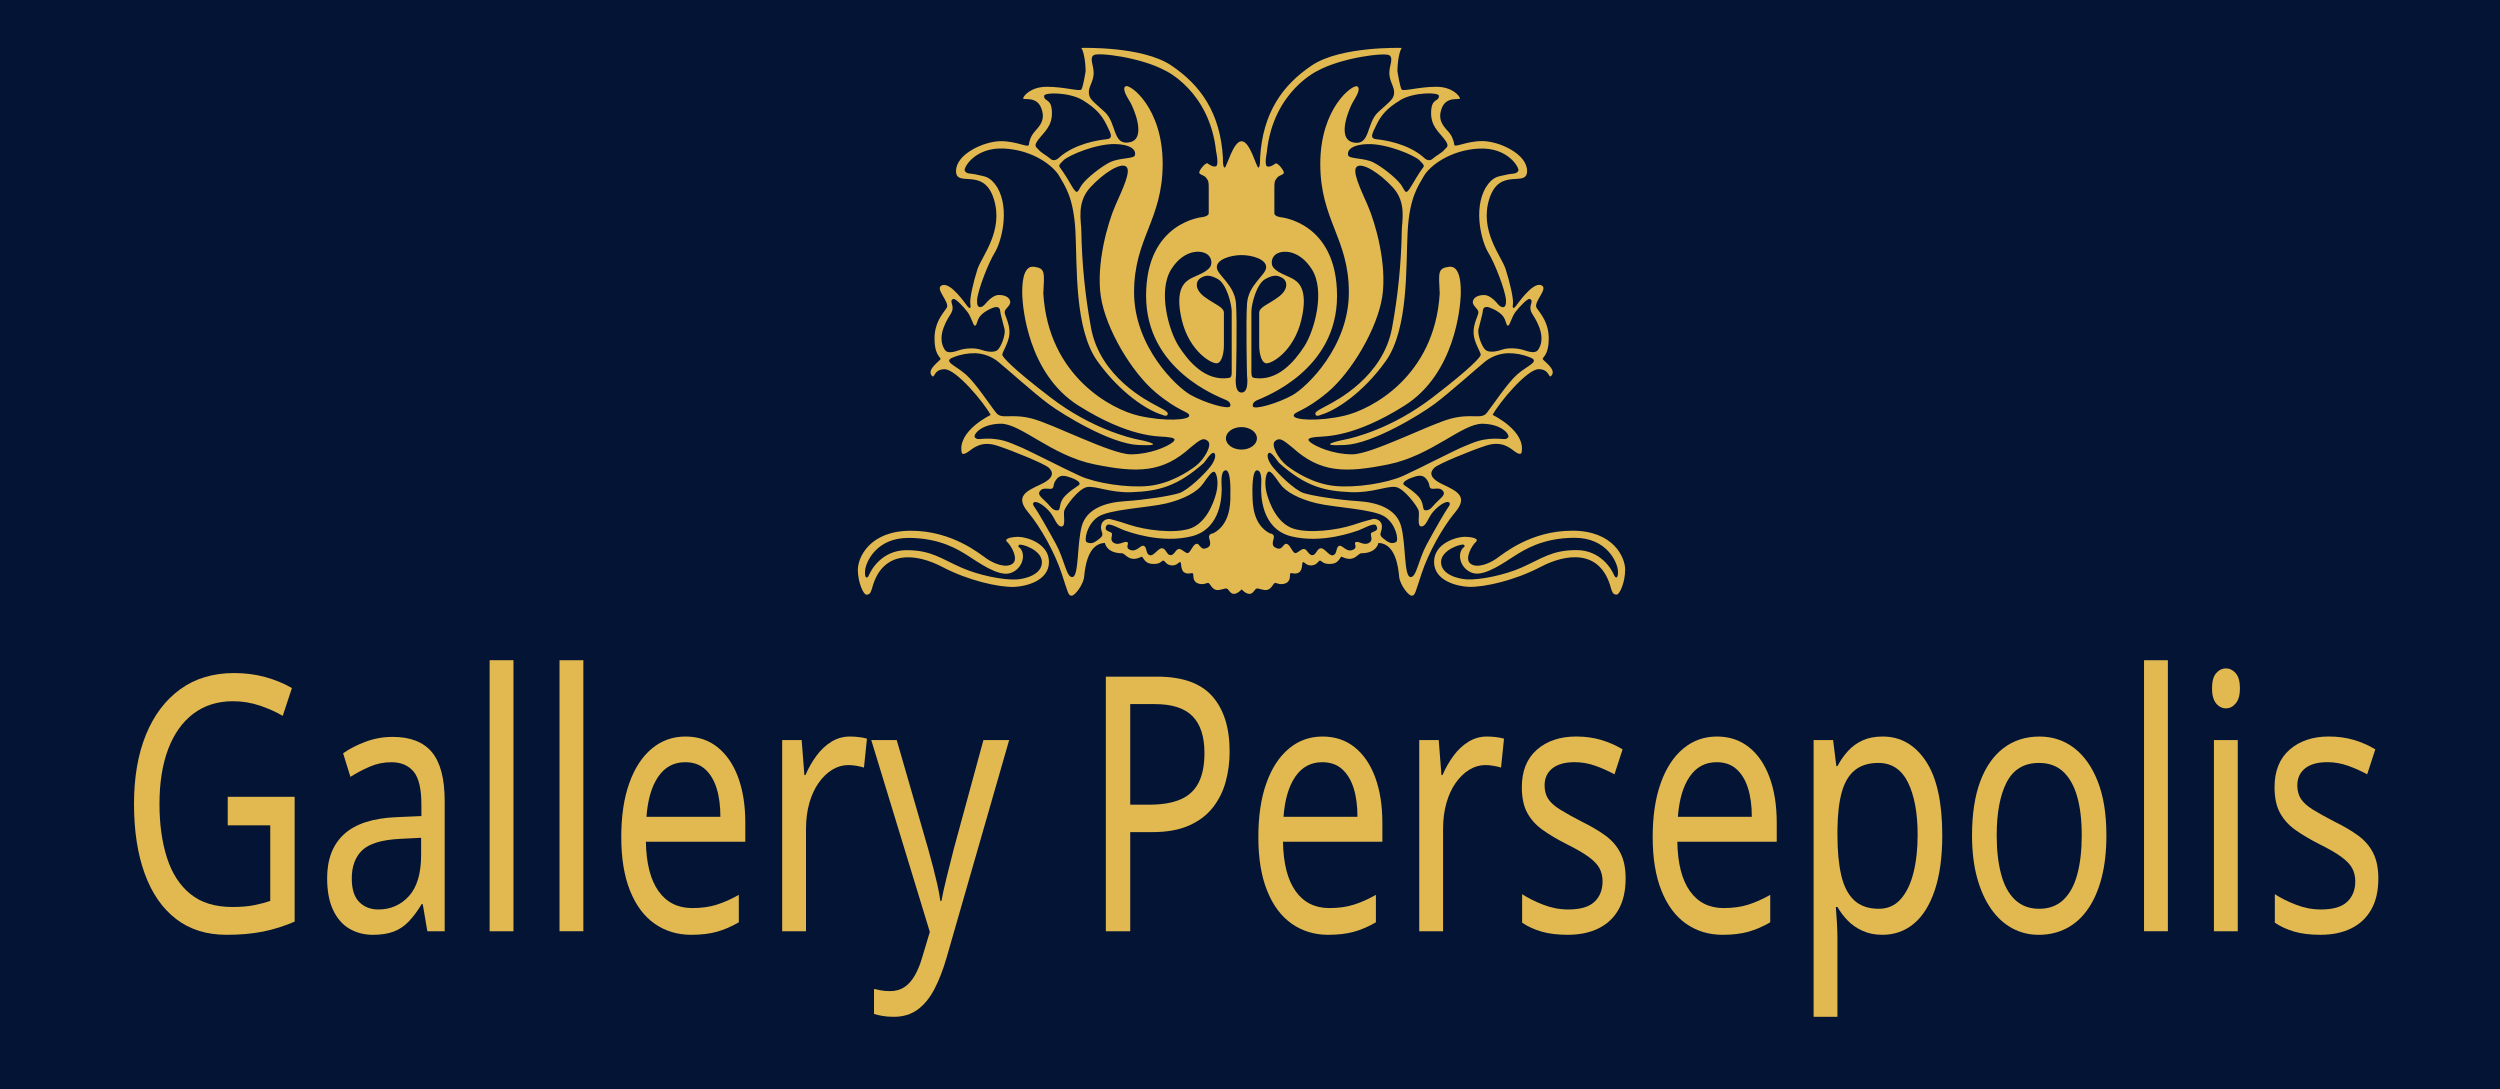
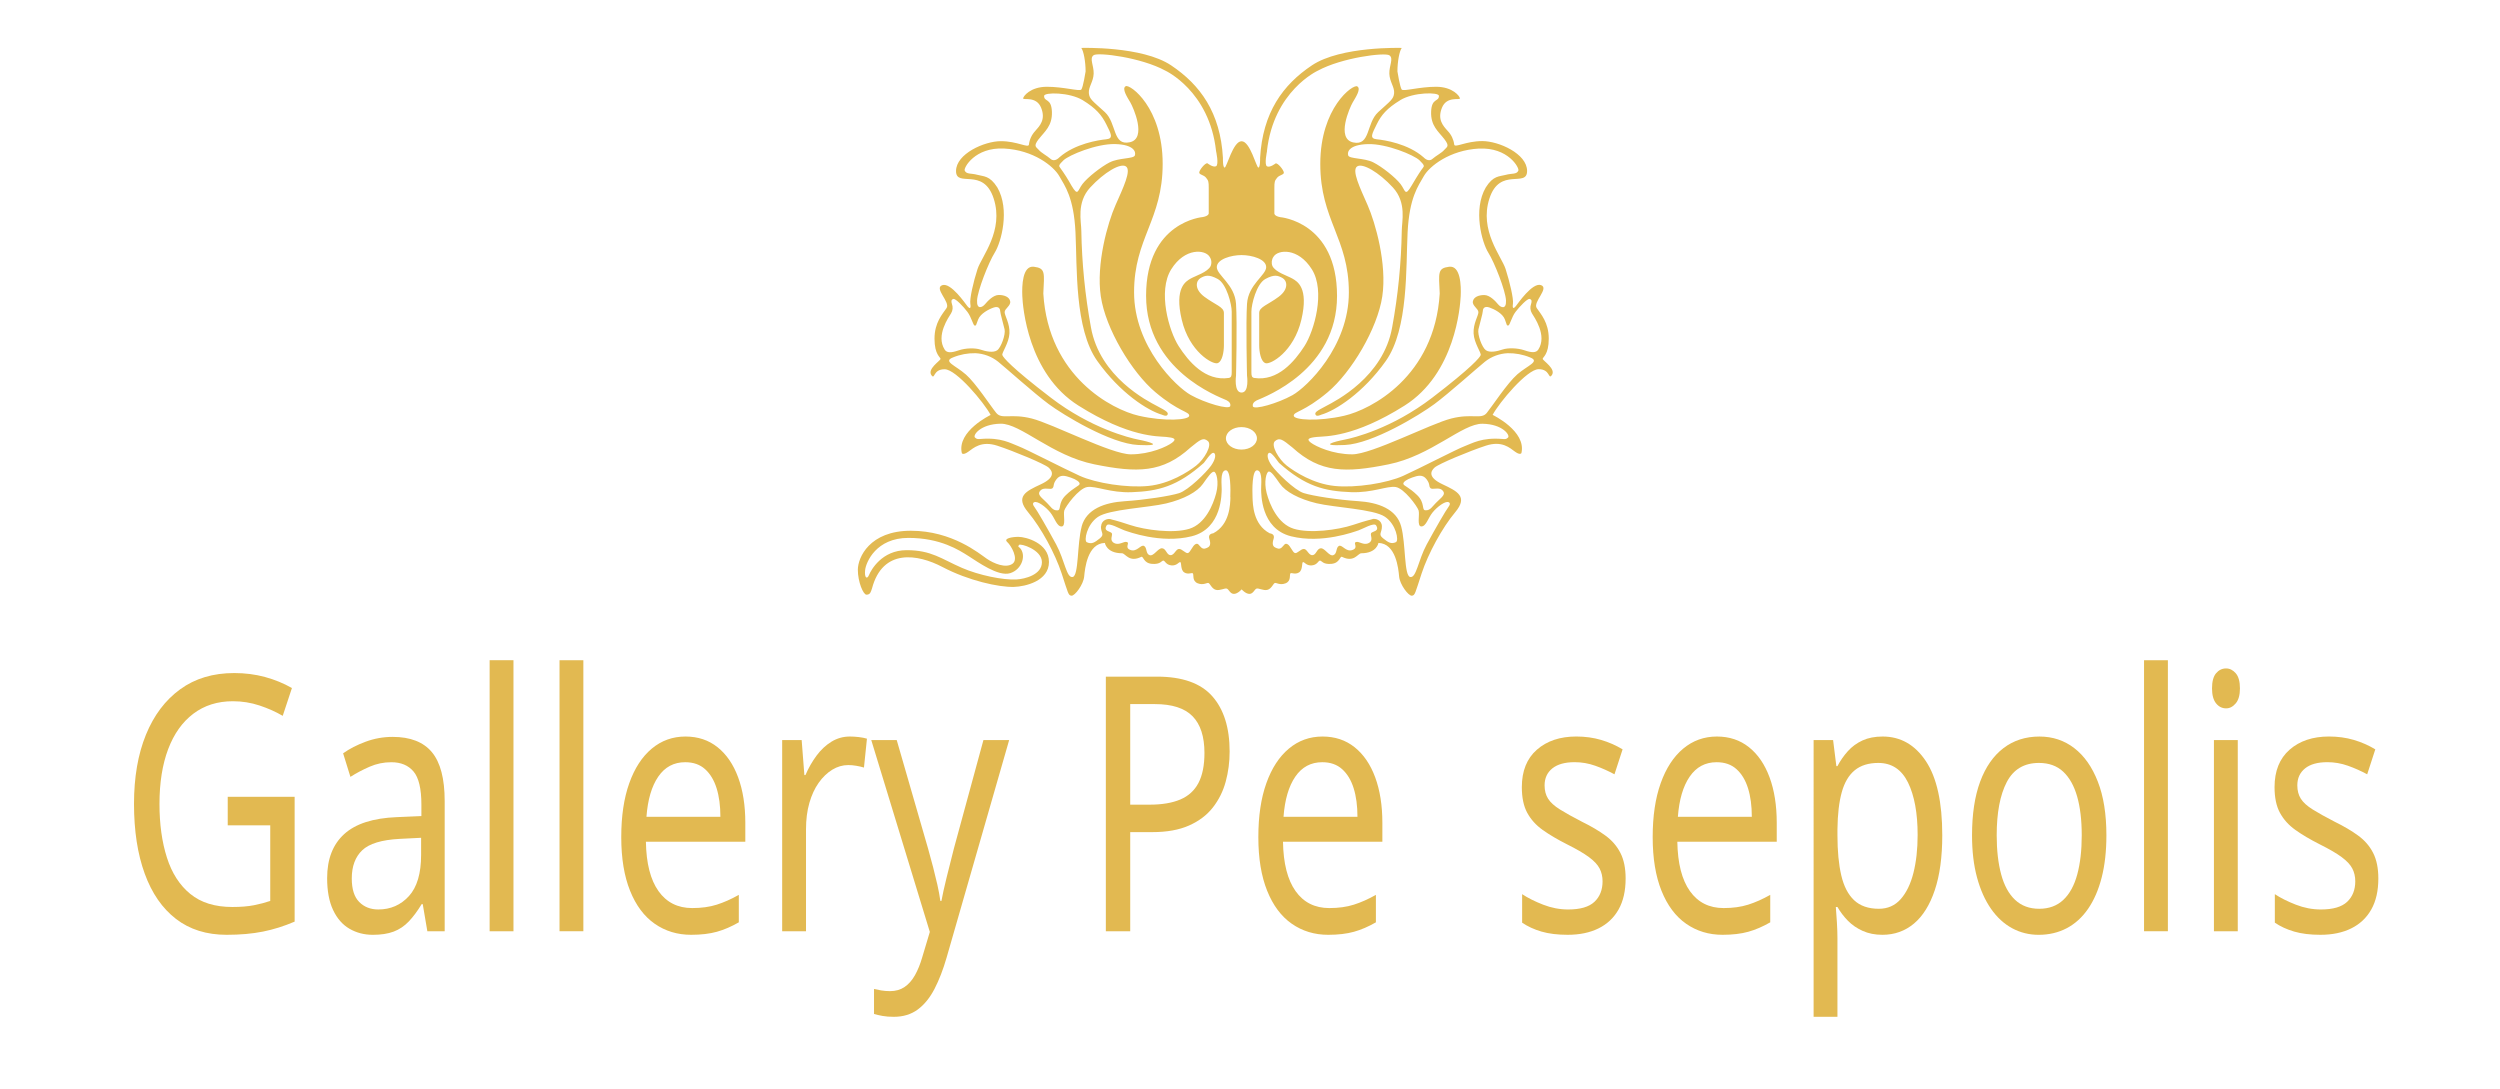
<svg xmlns="http://www.w3.org/2000/svg" version="1.1" id="Layer_1" x="0px" y="0px" viewBox="0 0 1450.52 632" style="enable-background:new 0 0 1450.52 632;" xml:space="preserve">
  <style type="text/css">
	.st0{fill:#041434;}
	.st1{display:none;fill:#143A84;}
	.st2{fill:#E2B951;}
</style>
-   <rect class="st0" width="1450.52" height="632" />
-   <path class="st1" d="M943.36,283.52c-7.46-7.62-20.58-16.61-41.46-17.78l0.31-1.37c1.55-6.55,1.53-13.38-0.06-19.92  c3.61-2.08,6.81-4.79,9.46-8c8.15-9.88,10.38-23.37,5.84-35.35c0.15-1.74,0.22-3.51,0.22-5.34c0.04-6.78-1.19-13.51-3.61-19.85  c1.36-6.36,0.89-12.97-1.38-19.07c-3.61-9.73-11.37-17.34-21.18-20.75l-0.34-0.11c11.33-8.09,14.89-21.14,14.89-29.9  c0-22.88-17.78-38.32-36.43-45.06c-2-10.59-8.89-19.77-18.68-25.74L870.4,9.39l-63.21-2.1C797.08,7,762.34,7,739.7,22.15  c-7.14,4.72-13.64,10.33-19.36,16.7c-5.71-6.37-12.21-11.98-19.34-16.7C678.34,7,643.61,7,633.49,7.29L570,9.4l19.64,26  c-9.73,6-16.62,15.13-18.57,25.67c-18.65,6.73-36.43,22.18-36.43,45.07c0,8.76,3.57,21.81,14.88,29.9l-0.34,0.11  c-9.8,3.4-17.56,10.99-21.18,20.71c-2.27,6.1-2.74,12.71-1.37,19.07c-2.43,6.33-3.66,13.07-3.63,19.85c0,1.81,0.07,3.56,0.21,5.26  c-6.26,16.27,0.23,34.67,15.31,43.41c-1.59,6.54-1.61,13.36-0.07,19.91l0.32,1.38c-20.88,1.17-34,10.15-41.46,17.77  c-9.69,9.9-15.25,23-15.25,35.87c0.04,7.04,1.3,14.02,3.74,20.62c8.88,23.83,28.18,25.68,33.88,25.68  c12.11,0.07,23.41-6.12,29.85-16.38c16.45,7.76,36,12.56,50,12.17c3.46-0.11,6.91-0.49,10.31-1.16c4.97,3.44,10.8,5.44,16.84,5.78  c7.58,0.6,22-0.86,33.59-17.48c0.27-0.39,0.54-0.78,0.81-1.2c2.71,0.84,5.5,1.39,8.33,1.64c1,0.09,2,0.14,3,0.16  c5.03,4.93,11.34,8.36,18.22,9.89c2.53,1.32,5.22,2.33,8,3c1.74,0.44,3.51,0.75,5.29,0.93c3.95,1.46,8.13,2.21,12.34,2.22  c1.39,0,2.77-0.08,4.15-0.24c1.37,0.16,2.75,0.24,4.13,0.24c4.18-0.03,8.32-0.79,12.23-2.25c1.77-0.18,3.52-0.48,5.24-0.91  c2.81-0.69,5.52-1.71,8.08-3.05c2-0.45,3.97-1.05,5.88-1.8c4.6-1.86,8.79-4.6,12.34-8.06c0.94,0,1.89-0.08,2.85-0.16  c2.86-0.25,5.69-0.8,8.43-1.66c0.28,0.43,0.55,0.82,0.82,1.21c10.33,14.84,22.95,17.6,30.8,17.6c0.94,0,1.81,0,2.6-0.1  c6.09-0.34,11.97-2.35,17-5.81c3.42,0.67,6.88,1.07,10.36,1.17c14,0.38,33.53-4.4,50-12.16c6.44,10.25,17.72,16.44,29.83,16.37  c5.71,0,25-1.85,33.89-25.71c2.42-6.58,3.67-13.54,3.71-20.55C958.6,306.48,953.05,293.38,943.36,283.52" />
  <path class="st2" d="M837,281c-8.52-4-7.05-7.47-4.7-9.67s20.39-9.66,29.79-12.74c9.4-3.08,13.94,1.32,17,3.52  c3.06,2.2,3.66,0.73,3.66,0.73c2.95-12.75-16.72-22.12-16.72-22.12c3.82-7.18,20-26.52,26.7-26.52c6.7,0,5.58,6,7.49,3.67  c3.09-3.67-5.14-8.64-5.14-9.67s3.52-2.34,3.52-11.72s-4.68-14.35-7-17.78s7.48-11.52,2.5-13.27s-13.5,10.84-14.68,12.3  s-2.05,1.47-1.6-1.46c0.45-2.93-1.92-12.89-4.27-20.21s-15.4-22.27-9.38-40.87s21.86-6,21.86-16s-16.44-17.33-26-17.33  s-16,4.14-16.28,2c-0.38-2.95-1.69-5.71-3.75-7.86c-2.64-2.94-6.15-6.6-3.36-13.5s10.42-4.23,10.42-5.4s-4.12-6.75-13.81-6.75  c-9.69,0-18.93,2.8-19.95,1.62s-2.5-10.54-2.5-10.54c0-5.71,1.18-11.87,2.5-13.62c0,0-35.22-1.17-52.1,10.1  s-28.59,27.39-30.08,53.76c0,0,0.15,5.56-1,5.56c-1.15,0-4.79-15.27-9.7-15.27h-0.09c-4.89,0-8.59,15.27-9.77,15.27  c-1.18,0-1-5.56-1-5.56c-1.46-26.37-13.21-42.48-30.08-53.76s-52.1-10.1-52.1-10.1c1.33,1.75,2.5,7.91,2.5,13.62  c0,0-1.46,9.37-2.5,10.54c-1.04,1.17-10.26-1.62-19.94-1.62c-9.68,0-13.8,5.58-13.8,6.75s7.63-1.5,10.42,5.4  c2.79,6.9-0.77,10.5-3.41,13.5c-2.03,2.18-3.32,4.95-3.66,7.91c-0.3,2.19-6.75-2-16.29-2c-9.54,0-26,7.36-26,17.33  s15.85-2.64,21.86,16s-7,33.54-9.39,40.87s-4.66,17.27-4.17,20.2s-0.44,2.93-1.62,1.46s-9.69-14.06-14.68-12.3s4.84,9.83,2.51,13.27  c-2.33,3.44-7,8.41-7,17.78s3.51,10.7,3.51,11.72s-8.21,6-5.13,9.67c1.91,2.34,0.74-3.67,7.49-3.67s22.88,19.34,26.7,26.52  c0,0-19.66,9.37-16.72,22.12c0,0,0.57,1.46,3.67-0.73c3.1-2.19,7.63-6.6,17-3.52s27.43,10.54,29.78,12.74s3.82,5.72-4.7,9.67  s-14.95,7-7.33,16.11s15.7,24,19.51,35.59s3.81,12.74,5.72,12.89c1.91,0.15,6.91-6.45,7.34-11.13s1.91-19.19,12-19.49  c0,0,0.89,6,10,6c2,0.15,4.1,5.57,11.14,2.07c1.33-0.45,1.18,3.65,6.17,4.08s5.58-1.9,6.59-1.9c1.01,0,1.48,2.49,4.71,2.78  c3.23,0.29,4.26-2.05,5.13-1.9c0.87,0.15,0,4.54,2.35,6c2.35,1.46,4.4-0.15,5,0.58c0.6,0.73-0.58,4.39,2.79,5.72  s5.44-0.59,6.32-0.15s1.9,3.37,4.25,3.95s5.14-1.16,6.32-0.73s1.9,3.07,4.11,3.07s4.48-2.63,4.48-2.63s2.3,2.63,4.51,2.63  c2.21,0,2.93-2.63,4.11-3.07c1.18-0.44,3.95,1.32,6.31,0.73s3.37-3.52,4.24-3.95s2.95,1.47,6.32,0.15s2.19-5,2.78-5.72  s2.65,0.88,5-0.58s1.48-5.87,2.35-6s1.92,2.21,5.15,1.9s3.66-2.78,4.68-2.78s1.63,2.35,6.61,1.9s4.85-4.53,6.16-4.08  c7.06,3.5,9.1-1.92,11.15-2.07c9.11,0,10-6,10-6c10.12,0.3,11.59,14.8,12,19.49s5.44,11.28,7.35,11.13  c1.91-0.15,1.89-1.32,5.7-12.89c3.81-11.57,11.91-26.5,19.53-35.59S845.45,285,837,281 M836.82,284.4c2,2,0.74,3.24-2.62,6.35  s-4.11,5.46-7.11,5.33c-2.43-0.08-0.11-4.22-4.84-8.8c-4.73-4.58-7.73-5.35-8-6.47c-0.27-1.12,1.86-2.61,5.09-3.74s6.11-2,8.36,1  s1.1,3.86,2.24,5.1s4.85-0.75,6.85,1.23 M875,253.84c-1,1.06-1.82,1-3.34,0.85c-11.91-1-17.51,2.57-21.89,4.19  s-26.16,12.92-35.59,17.19c-9.43,4.27-27.58,7.14-39.85,5.88s-22.94-8.06-27.7-11.77s-9.51-12-6.86-14.25s4.39-0.94,10.1,3.71  c16.27,14.82,30.84,14.82,55.75,9.78c24.91-5.04,42.83-23.74,54.54-23.56s16.13,6.67,14.84,8 M875.12,188.86  c0.91-0.06,1.89-4.88,4.21-7.91s6.89-7.86,8.18-7.49s1.33,1.28,0.85,2.86c-0.7,1.8-0.52,3.83,0.48,5.48c1.28,2.13,9,12.85,3.72,21  c-1.29,2-3.87,1.88-7.92,0.49c-4.28-1.47-9.83-1.53-12.87-0.49s-7.38,2-9.64,0.41s-5-9.11-4.33-12.16c0.67-3.05,2.51-9.07,2.55-10.6  c0.04-1.53,1-3,3.79-2.06s7.75,3.47,9,6.94s1,3.59,1.94,3.53 M858.08,86.22c17-0.87,23.55,11.25,22.9,12.75  c-1,2.34-3.68,1.47-7.36,2.49s-7.18,0.29-11.58,7.33c-7.48,12.88-2.21,31.93,1.47,37.78s10,22.12,10.28,27.69  c0.28,5.57-3,4.24-4.57,2.34c-1.57-1.9-4.83-5.42-8.07-5.42c-3.24,0-6.16,1.18-6.59,3.71s3.22,4.2,3.22,6.25s-3.09,6.59-2.79,12.31  s4.55,11.28,4.11,12.59s-5,7-28.18,24.76s-45.48,23.29-50.92,24.31s-15.78,3.83,0.31,3.08s43.43-17.43,51.94-23.74  s24.79-20.93,29.34-24.6c3.77-2.99,8.38-4.71,13.18-4.92c4.43-0.08,8.84,0.74,12.94,2.43c6.16,2.35-1.46,4.68-7.33,9.82  s-14.53,18.45-17.75,22.41s-8.36,0.14-20.55,3.22s-46.21,20.8-57.51,20.8s-21-4.55-23.94-6.73s-1.16-2.94,3.53-3.38  c4.69-0.44,21.28,0.44,50.77-18.16s32.3-57.72,32.58-63.57s0-17.87-6.74-17s-6,3.37-5.43,15.53c-2.94,48.34-40.08,67.38-55.34,70.9  c-15.26,3.52-29.36,2.48-29.36,0s5.89-2.05,19.68-13.62s28.91-36.92,31.7-55.66s-4-42.62-8.51-52.88s-9.25-20.07-6.17-22.41  c3.08-2.34,12.77,3.37,20.85,12.16s5.13,19.77,5.13,25.14c-0.31,18.79-2.18,37.52-5.58,56c-5.13,28.85-32.86,42.77-38.44,45.7  c-5.58,2.93-6.6,3.66-6,5c0.6,1.34,3.23,0,3.23,0c8.22-2.34,24.36-12.6,37.55-31.21s11.6-54.48,12.63-74.7s6.17-26.8,9.4-32.52  s15-15.09,32-16 M782.25,90.2c-0.74-2.05,0.58-6.29,11.43-6.59S820.5,90,823.59,93c3.09,3,2.79,3.38,1.92,4.49s-2.5,3.42-6.46,10.16  c-3.96,6.74-3.52,2.94-6.46-0.88s-10.7-10-15.84-12.59c-5.14-2.59-13.8-1.91-14.53-4 M812.43,58.11c7.64-4.69,22.45-4.73,22.45-2.49  c0,3.65-4.25,1-4.53,9.22s4.24,11.43,7.63,15.82s1.46,4.54,0,6.3s-4.55,3.22-6.92,5.27c-2.37,2.05-5-0.87-5-0.87  c-9.09-8.06-22.89-10.11-27.29-10.55s-2.64-3.22,0-8.65s6-9.36,13.63-14 M735.08,87.74c3.81-35,29.53-46.73,29.53-46.73  c14-7.61,38.85-10.68,41.5-8.93c2.65,1.75-0.16,6,0,10.69c0.16,4.69,3.07,7.77,2.77,11.28s-2.2,4.54-9.24,11  s-4.41,19.77-14.51,17.58s-1.92-20.36-0.31-23.15s5.14-8,2.65-9.37c-2.49-1.37-21.43,12.3-21.43,45s16.58,43.06,16.58,74.56  s-24.36,54.92-32.72,59.61c-8.36,4.69-22.46,8.78-23,6.44c-0.54-2.34,2.49-3.51,2.49-3.51c4.56-2.05,46.37-17.43,46.37-60.5  S742.82,126,742.82,126c-3.65-0.67-3.42-2.23-3.42-2.23v-14.6c0-3.7,0.15-4.23,1.56-6c1.41-1.77,4.15-1.7,3.93-3.17  c-0.22-1.47-3.41-5.5-4.75-5.19c0,0-3.27,2.59-5,1.71c-1.73-0.88,0-8.79,0-8.79 M734.3,210.73c2.83,0.9,16.35-6.52,20.76-25.22  s-2.48-22.28-5.2-23.87s-9.85-3.68-11.6-7.31c-0.7-1.8-0.46-3.83,0.66-5.4c2.54-4.12,14.21-5.41,22.22,7.31s1.36,35.81-4.29,44.58  s-15.44,20.61-29.2,18.46c-1.35-0.33-1.58-1.23-1.58-3.38v-35.12c0-4.17,2.92-16.1,8.13-18.92c5.21-2.82,7.31-2,9.91-0.56  s3.95,6.3-2.24,10.92s-11.28,5.85-11.28,9.35v18.79C730.59,203.97,731.47,209.82,734.3,210.73 M720.38,148c6,0,14.27,2.34,14.27,7  s-10.38,10-11.12,21.24s0,41.72,0,41.72s1.43,9.8-3.16,9.8s-3.22-9.8-3.22-9.8s0.75-30.52,0-41.72S706,159.63,706,155  s8.37-7,14.36-7 M685.66,185.5c4.4,18.7,17.92,26.12,20.75,25.22c2.83-0.9,3.71-6.75,3.71-10.36v-18.79c0-3.5-5.06-4.73-11.28-9.35  c-6.22-4.62-4.85-9.46-2.24-10.92c2.61-1.46,4.74-2.26,9.92,0.56s8.13,14.75,8.13,18.92v35.11c0,2.15-0.23,3.05-1.59,3.38  c-13.77,2.15-23.57-9.67-29.2-18.46s-12.29-31.85-4.29-44.58s19.68-11.43,22.22-7.31c1.12,1.57,1.37,3.6,0.66,5.4  c-1.74,3.63-8.91,5.74-11.61,7.31S681.25,166.82,685.66,185.5 M634.55,32c2.64-1.75,27.51,1.32,41.49,8.93  c0,0,25.71,11.73,29.53,46.73c0,0,1.76,7.91,0,8.79s-5-1.71-5-1.71c-1.32-0.31-4.52,3.7-4.75,5.19s2.52,1.39,3.94,3.17  s1.56,2.31,1.56,6v14.6c0,0,0.22,1.56-3.42,2.23c0,0-32.93,2.59-32.93,45.65s41.82,58.45,46.36,60.5c0,0,3.08,1.16,2.49,3.51  s-14.66-1.76-23-6.44S658,201.06,658,169.58s16.59-41.9,16.59-74.56s-18.93-46.29-21.43-45s1,6.59,2.65,9.37s9.83,21-0.3,23.15  S648.05,71.44,641,65s-8.94-7.46-9.24-11c-0.3-3.54,2.64-6.59,2.79-11.28s-2.64-8.93,0-10.69 M643.94,94.14  c-5.14,2.63-12.91,8.78-15.85,12.59s-2.48,7.62-6.46,0.88c-1.94-3.52-4.09-6.91-6.45-10.16c-0.88-1.11-1.18-1.56,1.91-4.49  c3.09-2.93,19.07-9.66,29.94-9.37c10.87,0.29,12.17,4.54,11.43,6.59s-9.38,1.32-14.52,4 M602.71,80.7  c3.37-4.39,7.92-7.62,7.62-15.82c-0.3-8.2-4.54-5.57-4.54-9.22c0-2.24,14.82-2.2,22.45,2.49s11,8.64,13.65,14  c2.65,5.36,4.4,8.21,0,8.65c-4.4,0.44-18.19,2.49-27.3,10.55c0,0-2.64,2.92-5,0.87s-5.42-3.51-6.89-5.27c-1.47-1.76-3.38-1.9,0-6.3   M548.09,202.8c-5.25-8.15,2.44-18.87,3.73-21c1.01-1.65,1.19-3.68,0.48-5.48c-0.48-1.58-0.42-2.5,0.86-2.86  c1.28-0.36,5.84,4.44,8.17,7.54s3.29,7.85,4.2,7.91c0.91,0.06,0.68-0.06,2-3.53c1.32-3.47,6.22-6,9-6.94  c2.78-0.94,3.72,0.55,3.79,2.06s1.88,7.55,2.55,10.6c0.67,3.05-2.07,10.6-4.32,12.16s-6.6,0.62-9.65-0.41  c-3.05-1.03-8.59-1-12.86,0.49c-4.06,1.39-6.63,1.54-7.94-0.49 M560.32,217.23c-5.89-5.23-13.52-7.52-7.32-9.87  c4.1-1.69,8.51-2.51,12.94-2.43c4.8,0.21,9.41,1.93,13.17,4.92c4.55,3.67,20.84,18.31,29.35,24.6s35.87,23,51.95,23.74  c16.08,0.74,5.72-2.06,0.29-3.08s-27.74-6.6-50.91-24.31S582,207.36,581.57,206s3.83-6.88,4.12-12.59s-2.79-10.26-2.79-12.31  s3.67-3.71,3.22-6.25s-3.37-3.71-6.6-3.71s-6.45,3.52-8.06,5.42c-1.61,1.9-4.85,3.22-4.56-2.34c0.29-5.56,6.61-21.82,10.28-27.69  s8.94-24.9,1.47-37.78c-4.42-7-7.93-6.3-11.6-7.33c-3.67-1.03-6.31-0.15-7.34-2.49c-0.66-1.5,5.87-13.62,22.89-12.75  c17.02,0.87,28.74,10.26,32,16c3.26,5.74,8.4,12.32,9.4,32.53s-0.58,56.1,12.63,74.7s29.35,28.87,37.57,31.21c0,0,2.64,1.31,3.21,0  s-0.42-2.06-6-5c-5.58-2.94-33.3-16.85-38.44-45.7c-3.39-18.48-5.26-37.21-5.58-56c0-5.37-2.94-16.36,5.15-25.14  c8.09-8.78,17.75-14.51,20.83-12.16c3.08,2.35-1.61,12.16-6.15,22.41s-11.31,34.12-8.53,52.88c2.78,18.76,17.91,44.08,31.7,55.66  C684.18,239.15,690,238.71,690,241.2s-14.08,3.52-29.34,0c-15.26-3.52-52.39-22.56-55.32-70.9c0.59-12.16,1.32-14.65-5.43-15.53  s-7,11.14-6.76,17s3.09,45,32.59,63.57s46.07,17.73,50.77,18.16s6.45,1.16,3.52,3.38s-12.62,6.73-23.92,6.73  c-11.3,0-45.35-17.72-57.53-20.8s-17.3,0.73-20.54-3.22s-11.88-17.29-17.74-22.41 M590.88,258.88c-4.38-1.62-10-5.22-21.89-4.19  c-1.52,0.1-2.29,0.21-3.33-0.85c-1.32-1.31,3.14-7.78,14.85-8c11.71-0.22,29.59,18.55,54.49,23.58s39.49,5,55.76-9.78  c5.71-4.65,7.41-6,10.08-3.71c2.67,2.29-2.08,10.54-6.84,14.25s-15.42,10.55-27.7,11.77c-12.28,1.22-30.42-1.59-39.85-5.88  s-31.22-15.57-35.59-17.19 M603.86,284.44c2-2,5.73,0,6.85-1.23s0-2.11,2.24-5.1c2.24-2.99,5.1-2.11,8.34-1s5.35,2.61,5.1,3.74  s-3.23,1.86-8,6.47s-2.42,8.72-4.86,8.8c-3,0.13-3.73-2.22-7.09-5.33c-3.36-3.11-4.61-4.35-2.62-6.35 M627.61,305.44  c-2.74,10.19-1.62,28.58-5.23,29.33c-3.61,0.75-4.61-9.69-9.59-18.9s-11.1-19.77-12.71-21.87c-1.61-2.1,0-2.61,0-2.61  c2-0.87,6.73,2.73,9.35,6s3.73,8.08,6.48,8.08s0.86-6.95,1.61-9.31s8.34-12.81,13.32-13.58c4.98-0.77,13.42,3.46,25.77,3  c15.43-0.57,26.56-3.32,41.88-17c4-5.59,5.19-6.36,6.06-5.61s0.87,3.35-1.86,7.21s-13.2,14.25-18.55,15.95  c-5.35,1.7-20,3.93-31.57,4.68s-22.23,4.48-25,14.67 M638.77,305.35c-0.13,3.73,2.37,4.6-0.62,7s-4.73,3.6-7.61,2.24  c-1.65-0.8-0.11-10.19,6.49-14.67c6.6-4.48,29.26-5.34,39.59-7.82s18.06-6.72,21.29-11.31c3.23-4.59,5.11-7.22,6.48-7.09  s3,5.8,1.25,12.47S699.29,304,690,306.83s-25.45,0.73-34.42-2.25c-8.97-2.98-9.84-2.86-11.2-3.35s-5.36,0.37-5.48,4.1 M713.9,288.55  c-0.13,4-0.25,15.79-10,20.89c0,0-3.24,0.17-2.24,3.19s0.36,4.38-0.87,5c-1.23,0.62-2.5,1.24-3.87,0s-1.74-2.74-3.36-1.86  s-2.87,4.59-4.23,5.09s-3.36-2.36-5.23-2.36s-2.75,3.72-5,3.61s-2.49-3.86-4.86-4s-4.86,4.85-7.23,4s-1.36-4.35-3.23-5.35  s-4.12,3.72-7.85,2.36c-3.73-1.36-0.24-3.86-2-4.6c-1.76-0.74-4.47,2.13-7.47,0.57s-0.75-4.42-1.36-5.66c-0.61-1.24-5.23-1-3-4.6  c1.18-1.88,7.9,2.1,10.18,2.86s21.21,7.95,39.13,3.47s17.31-25.23,17.43-27.22s-1.12-10.44,2.13-11.06s3,11.69,2.86,15.66   M720.29,260.85c-4.94,0-9-2.92-9-6.52s4-6.53,9-6.53s9,2.92,9,6.53S725.29,260.85,720.29,260.85 M795.51,309.43  c-0.63,1.24,1.62,4.1-1.38,5.66s-5.72-1.31-7.46-0.57s1.74,3.24-2,4.6s-6-3.35-7.84-2.36c-1.84,0.99-0.87,4.48-3.23,5.35  s-4.86-4.12-7.23-4c-2.37,0.12-2.61,3.85-4.86,4s-3.12-3.61-5-3.61s-3.85,2.85-5.23,2.36s-2.6-4.23-4.22-5.09s-2,0.62-3.36,1.86  s-2.62,0.62-3.87,0s-1.86-2-0.87-5s-2.23-3.19-2.23-3.19c-9.73-5.1-9.84-16.91-10-20.89s-0.36-16.28,2.86-15.66s2,9.08,2.12,11.06  s-0.5,22.76,17.43,27.22s36.85-2.72,39.14-3.47s9-4.74,10.16-2.86c2.24,3.61-2.35,3.35-3,4.6 M810,314.53  c-2.86,1.36-4.6,0.13-7.58-2.24s-0.52-3.23-0.63-7c-0.11-3.77-4.11-4.61-5.49-4.1s-2.24,0.37-11.2,3.35  c-8.96,2.98-25.16,5.1-34.45,2.25c-9.29-2.85-14-14.05-15.73-20.72s-0.12-12.34,1.24-12.47s3.25,2.48,6.48,7.09  c3.23,4.61,10.94,8.82,21.28,11.31s33,3.34,39.62,7.82s8.13,13.87,6.46,14.67 M840.5,294c-1.62,2.1-7.72,12.69-12.7,21.87  s-6,19.65-9.6,18.9c-3.6-0.75-2.49-19.14-5.22-29.33s-13.44-13.93-25-14.67s-26.19-3-31.55-4.68s-15.8-12.09-18.55-15.93  s-2.72-6.47-1.87-7.21s2.09,0,6.08,5.61c15.31,13.69,26.45,16.44,41.87,17c12.35,0.46,20.81-3.73,25.78-3s12.58,11.2,13.34,13.58  s-1.13,9.31,1.61,9.31s3.86-4.85,6.47-8.08s7.35-6.84,9.34-6c0,0,1.61,0.49,0,2.61" />
  <path class="st2" d="M591.09,311.48c-4,0-9,0.94-6.69,3c2.31,2.06,6.86,10,3,12.66c-3.86,2.66-10.67-0.09-14.92-3s-20-16.2-44-16.2  s-30.75,15.6-30.75,22.63s3.13,14.47,5,14.47c2.27,0,2.52-1.64,3.22-3.64c6.17-23.32,26.46-20,40.93-12.39  c15,7.88,32.64,11.77,41.41,11.52c6.61-0.2,20.33-3.38,20.33-14.46s-13.56-14.57-17.55-14.57 M589.68,336.2  c-7.65,0.44-21.71-2.43-31.57-6.73c-12-5.22-17.68-10.26-32.09-10.26c-14.41,0-20.67,11.61-21.8,14.38  c-1.13,2.77-2.78,1.74-2.26-2.86s6.43-18.64,25.09-18.64c18.66,0,29.45,7.12,34.84,10.51s17.29,12.13,24.23,9.95  s9.47-10.56,5.64-14.65c-0.78-0.6-1.3-0.69-0.52-1.73s13.29,2.69,13.29,10s-9.81,9.76-14.85,10.05" />
-   <path class="st2" d="M912.21,307.92c-24,0-39.77,13.26-44,16.2c-4.23,2.94-11.12,5.73-14.93,3c-3.81-2.73,0.68-10.58,3-12.66  c2.32-2.08-2.69-3-6.68-3s-17.55,3.46-17.55,14.57s13.72,14.26,20.33,14.46c8.77,0.25,26.37-3.64,41.4-11.52  c14.47-7.61,34.77-10.93,40.94,12.39c0.68,2,1,3.64,3.21,3.64c1.9,0,5-7.45,5-14.47s-6.67-22.63-30.74-22.63 M936.42,333.55  c-1.13-2.77-7.38-14.38-21.79-14.38s-20.09,5-32.09,10.26c-9.87,4.3-23.93,7.17-31.57,6.73c-5-0.28-14.87-2.78-14.87-10.05  s12.51-11,13.3-10c0.79,1,0.27,1.13-0.52,1.74c-3.81,4.07-1.3,12.47,5.65,14.64c6.95,2.17,18.85-6.59,24.23-9.95  s16.16-10.5,34.83-10.5s24.57,14.05,25.1,18.64c0.53,4.59-1.14,5.63-2.27,2.85" />
  <g>
    <path class="st2" d="M132.13,462.31h38.82v72.42c-6.08,2.62-12.21,4.55-18.39,5.79c-6.18,1.24-13.2,1.86-21.06,1.86   c-11.63,0-21.43-3.07-29.39-9.21c-7.96-6.14-14.01-14.9-18.15-26.28c-4.14-11.38-6.21-24.86-6.21-40.45   c0-15.45,2.3-28.83,6.92-40.14c4.61-11.31,11.24-20.1,19.88-26.38c8.64-6.28,19.09-9.41,31.35-9.41c6.29,0,12.23,0.76,17.84,2.28   c5.6,1.52,10.82,3.66,15.64,6.41l-5.34,16.14c-3.98-2.34-8.46-4.34-13.44-6c-4.98-1.66-10.14-2.48-15.48-2.48   c-8.91,0-16.56,2.42-22.94,7.24c-6.39,4.83-11.26,11.69-14.62,20.59c-3.35,8.9-5.03,19.48-5.03,31.76   c0,11.73,1.44,22.11,4.32,31.14c2.88,9.04,7.41,16.07,13.59,21.1c6.18,5.04,14.3,7.55,24.36,7.55c4.92,0,9.11-0.34,12.57-1.03   c3.46-0.69,6.6-1.52,9.43-2.48v-43.86h-24.67V462.31z" />
    <path class="st2" d="M227.83,427.55c10.27,0,17.86,2.97,22.79,8.9c4.92,5.93,7.39,15.38,7.39,28.34v75.52h-10.06l-2.67-15.72h-0.63   c-2.41,4-4.9,7.34-7.46,10.04c-2.57,2.69-5.5,4.66-8.8,5.9s-7.31,1.86-12.02,1.86c-5.03,0-9.56-1.17-13.59-3.52   c-4.03-2.34-7.2-5.96-9.51-10.86c-2.31-4.89-3.46-11.07-3.46-18.52c0-11.03,3.3-19.55,9.9-25.55s16.76-9.28,30.49-9.83l14.3-0.62   v-6.62c0-9.24-1.52-15.65-4.56-19.24c-3.04-3.59-7.33-5.38-12.89-5.38c-4.4,0-8.59,0.86-12.57,2.59c-3.98,1.73-7.7,3.69-11.16,5.9   l-4.24-13.66c3.67-2.62,8.01-4.86,13.04-6.72C217.15,428.48,222.39,427.55,227.83,427.55z M231.92,486.72   c-10.48,0.55-17.73,2.76-21.77,6.62c-4.03,3.86-6.05,9.31-6.05,16.34c0,6.21,1.44,10.76,4.32,13.66c2.88,2.9,6.57,4.34,11.08,4.34   c7.12,0,13.04-2.59,17.76-7.76c4.71-5.17,7.07-13.14,7.07-23.9v-9.93L231.92,486.72z" />
    <path class="st2" d="M297.92,540.31h-13.83V383.07h13.83V540.31z" />
    <path class="st2" d="M338.47,540.31h-13.83V383.07h13.83V540.31z" />
    <path class="st2" d="M397.72,427.34c7.23,0,13.44,2.07,18.62,6.21c5.19,4.14,9.17,9.97,11.94,17.48   c2.77,7.52,4.16,16.31,4.16,26.38v10.97h-57.68c0.21,12.55,2.64,22.11,7.31,28.66c4.66,6.55,11.18,9.83,19.57,9.83   c5.34,0,10.08-0.65,14.22-1.97c4.14-1.31,8.41-3.21,12.81-5.69v15.93c-4.3,2.48-8.54,4.31-12.73,5.48   c-4.19,1.17-9.17,1.76-14.93,1.76c-7.96,0-15.01-2.14-21.14-6.41c-6.13-4.27-10.9-10.66-14.3-19.14   c-3.41-8.48-5.11-18.86-5.11-31.14c0-12.14,1.54-22.55,4.64-31.24c3.09-8.69,7.44-15.38,13.04-20.07   C383.75,429.69,390.28,427.34,397.72,427.34z M397.56,442.24c-6.6,0-11.81,2.79-15.64,8.38c-3.83,5.59-6.1,13.34-6.84,23.28h42.9   c0-6.34-0.73-11.86-2.2-16.55c-1.47-4.69-3.69-8.38-6.68-11.07C406.12,443.59,402.27,442.24,397.56,442.24z" />
    <path class="st2" d="M493.11,427.34c1.57,0,3.27,0.1,5.11,0.31c1.83,0.21,3.43,0.52,4.79,0.93l-1.73,16.76   c-1.36-0.41-2.86-0.76-4.48-1.03c-1.63-0.28-3.17-0.41-4.64-0.41c-3.25,0-6.34,0.9-9.27,2.69c-2.93,1.79-5.55,4.31-7.86,7.55   c-2.31,3.24-4.11,7.14-5.42,11.69c-1.31,4.55-1.96,9.66-1.96,15.31v59.17h-13.83v-110.9h11.31l1.57,20.28h0.63   c1.78-4.14,3.93-7.89,6.44-11.28c2.51-3.38,5.4-6.07,8.64-8.07C485.67,428.35,489.23,427.34,493.11,427.34z" />
    <path class="st2" d="M505.52,429.41h14.77l18.23,63.1c1.05,3.72,2.02,7.31,2.91,10.76c0.89,3.45,1.7,6.8,2.44,10.04   c0.73,3.24,1.31,6.38,1.73,9.41h0.63c0.63-3.45,1.62-7.97,2.99-13.55c1.36-5.59,2.77-11.2,4.24-16.86l17.13-62.9h14.93   l-36.3,126.21c-1.99,6.9-4.32,12.93-6.99,18.1c-2.67,5.17-5.92,9.17-9.74,12c-3.83,2.83-8.46,4.24-13.91,4.24   c-2.51,0-4.71-0.17-6.6-0.52c-1.89-0.35-3.51-0.72-4.87-1.14v-14.48c1.15,0.27,2.54,0.55,4.17,0.83c1.62,0.27,3.32,0.41,5.11,0.41   c3.25,0,6.05-0.79,8.41-2.38c2.36-1.59,4.37-3.86,6.05-6.83c1.67-2.97,3.09-6.45,4.24-10.45l4.4-14.69L505.52,429.41z" />
    <path class="st2" d="M671.32,392.59c14.67,0,25.35,3.79,32.06,11.38c6.7,7.59,10.06,18.28,10.06,32.07c0,6.07-0.76,11.9-2.28,17.48   c-1.52,5.59-4.01,10.59-7.46,15c-3.46,4.42-8.07,7.9-13.83,10.45c-5.76,2.55-12.84,3.83-21.22,3.83h-12.89v57.52h-14.14V392.59   H671.32z M670.06,408.52h-14.3v58.35h11.32c7.12,0,13.04-1,17.76-3c4.71-2,8.22-5.21,10.53-9.62c2.3-4.41,3.46-10.21,3.46-17.38   c0-9.52-2.31-16.62-6.91-21.31C687.3,410.86,680.02,408.52,670.06,408.52z" />
    <path class="st2" d="M767.34,427.34c7.23,0,13.44,2.07,18.62,6.21c5.19,4.14,9.17,9.97,11.94,17.48   c2.77,7.52,4.16,16.31,4.16,26.38v10.97H744.4c0.21,12.55,2.64,22.11,7.31,28.66c4.66,6.55,11.18,9.83,19.57,9.83   c5.34,0,10.08-0.65,14.22-1.97c4.14-1.31,8.41-3.21,12.81-5.69v15.93c-4.3,2.48-8.54,4.31-12.73,5.48   c-4.19,1.17-9.17,1.76-14.93,1.76c-7.96,0-15.01-2.14-21.14-6.41c-6.13-4.27-10.9-10.66-14.3-19.14   c-3.41-8.48-5.11-18.86-5.11-31.14c0-12.14,1.54-22.55,4.64-31.24c3.09-8.69,7.44-15.38,13.04-20.07   C753.38,429.69,759.9,427.34,767.34,427.34z M767.19,442.24c-6.6,0-11.81,2.79-15.64,8.38c-3.83,5.59-6.1,13.34-6.84,23.28h42.9   c0-6.34-0.73-11.86-2.2-16.55c-1.47-4.69-3.69-8.38-6.68-11.07C775.75,443.59,771.9,442.24,767.19,442.24z" />
-     <path class="st2" d="M862.74,427.34c1.57,0,3.27,0.1,5.11,0.31c1.83,0.21,3.43,0.52,4.79,0.93l-1.73,16.76   c-1.36-0.41-2.86-0.76-4.48-1.03c-1.63-0.28-3.17-0.41-4.64-0.41c-3.25,0-6.34,0.9-9.27,2.69c-2.93,1.79-5.55,4.31-7.86,7.55   c-2.31,3.24-4.11,7.14-5.42,11.69c-1.31,4.55-1.96,9.66-1.96,15.31v59.17h-13.83v-110.9h11.31l1.57,20.28h0.63   c1.78-4.14,3.93-7.89,6.44-11.28c2.51-3.38,5.4-6.07,8.64-8.07C855.3,428.35,858.86,427.34,862.74,427.34z" />
    <path class="st2" d="M943.2,509.69c0,7.17-1.36,13.17-4.09,18c-2.73,4.83-6.6,8.48-11.63,10.97c-5.03,2.48-11,3.72-17.92,3.72   c-5.87,0-10.92-0.62-15.17-1.86s-7.99-2.96-11.24-5.17v-16.55c3.35,2.21,7.41,4.24,12.18,6.1c4.77,1.86,9.61,2.79,14.54,2.79   c7.02,0,12.1-1.48,15.24-4.45c3.14-2.96,4.71-6.93,4.71-11.9c0-2.76-0.58-5.24-1.73-7.45c-1.15-2.21-3.22-4.41-6.21-6.62   c-2.99-2.21-7.26-4.69-12.81-7.45c-5.45-2.76-10.11-5.51-13.99-8.28c-3.88-2.76-6.86-6.07-8.96-9.93c-2.1-3.86-3.14-8.83-3.14-14.9   c0-9.38,2.91-16.62,8.72-21.72c5.81-5.1,13.44-7.66,22.87-7.66c5.13,0,9.93,0.66,14.38,1.97c4.45,1.31,8.62,3.14,12.49,5.48   l-4.71,14.48c-3.56-1.93-7.28-3.59-11.16-4.97c-3.88-1.38-7.86-2.07-11.94-2.07c-5.66,0-9.98,1.21-12.97,3.62   c-2.99,2.42-4.48,5.69-4.48,9.83c0,3.04,0.68,5.62,2.04,7.76c1.36,2.14,3.64,4.21,6.84,6.21c3.19,2,7.46,4.38,12.81,7.14   c5.34,2.62,9.9,5.31,13.67,8.07c3.77,2.76,6.65,6.1,8.64,10.04C942.2,498.83,943.2,503.76,943.2,509.69z" />
    <path class="st2" d="M996.16,427.34c7.23,0,13.44,2.07,18.62,6.21c5.19,4.14,9.17,9.97,11.94,17.48   c2.77,7.52,4.16,16.31,4.16,26.38v10.97h-57.68c0.21,12.55,2.64,22.11,7.31,28.66c4.66,6.55,11.18,9.83,19.57,9.83   c5.34,0,10.08-0.65,14.22-1.97c4.14-1.31,8.41-3.21,12.81-5.69v15.93c-4.3,2.48-8.54,4.31-12.73,5.48   c-4.19,1.17-9.17,1.76-14.93,1.76c-7.96,0-15.01-2.14-21.14-6.41c-6.13-4.27-10.9-10.66-14.3-19.14   c-3.41-8.48-5.11-18.86-5.11-31.14c0-12.14,1.54-22.55,4.64-31.24c3.09-8.69,7.44-15.38,13.04-20.07   C982.2,429.69,988.72,427.34,996.16,427.34z M996,442.24c-6.6,0-11.81,2.79-15.64,8.38c-3.83,5.59-6.1,13.34-6.84,23.28h42.9   c0-6.34-0.73-11.86-2.2-16.55c-1.47-4.69-3.69-8.38-6.68-11.07C1004.57,443.59,1000.72,442.24,996,442.24z" />
    <path class="st2" d="M1092.34,427.34c10.37,0,18.73,4.76,25.07,14.28c6.34,9.52,9.51,23.86,9.51,43.03   c0,12.55-1.44,23.14-4.32,31.76c-2.88,8.62-6.91,15.1-12.1,19.45c-5.19,4.34-11.29,6.52-18.31,6.52c-4.3,0-8.12-0.76-11.47-2.28   c-3.36-1.52-6.21-3.48-8.57-5.9c-2.36-2.41-4.38-5.07-6.05-7.97h-0.94c0.21,2.35,0.42,5.31,0.63,8.9c0.21,3.59,0.31,6.69,0.31,9.31   v45.52h-13.83V429.41h11.31l1.89,15.1h0.63c1.67-3.17,3.69-6.07,6.05-8.69c2.36-2.62,5.19-4.69,8.49-6.21   C1083.93,428.1,1087.83,427.34,1092.34,427.34z M1089.82,442.66c-5.66,0-10.21,1.42-13.67,4.24c-3.46,2.83-5.97,7.07-7.54,12.72   c-1.57,5.66-2.41,12.83-2.51,21.52v3.52c0,9.1,0.73,16.83,2.2,23.17c1.47,6.35,3.95,11.17,7.46,14.48   c3.51,3.31,8.3,4.97,14.38,4.97c5.13,0,9.35-1.86,12.65-5.59c3.3-3.72,5.76-8.79,7.39-15.21c1.62-6.41,2.44-13.76,2.44-22.03   c0-12.69-1.86-22.83-5.58-30.42C1103.31,446.45,1097.58,442.66,1089.82,442.66z" />
    <path class="st2" d="M1222.15,484.66c0,9.24-0.92,17.42-2.75,24.52c-1.83,7.11-4.45,13.14-7.86,18.1   c-3.41,4.96-7.54,8.72-12.42,11.28c-4.87,2.55-10.29,3.83-16.27,3.83c-5.55,0-10.69-1.28-15.4-3.83s-8.8-6.31-12.26-11.28   c-3.46-4.97-6.16-11-8.09-18.1c-1.94-7.1-2.91-15.27-2.91-24.52c0-12.27,1.57-22.66,4.71-31.14c3.14-8.48,7.65-14.96,13.52-19.45   c5.87-4.48,12.83-6.72,20.9-6.72c7.65,0,14.38,2.24,20.19,6.72c5.82,4.48,10.37,10.96,13.67,19.45   C1220.5,462,1222.15,472.38,1222.15,484.66z M1158.5,484.66c0,8.69,0.87,16.24,2.59,22.66c1.73,6.41,4.42,11.35,8.09,14.79   c3.67,3.45,8.33,5.17,13.99,5.17c5.66,0,10.32-1.72,13.99-5.17c3.67-3.45,6.36-8.38,8.09-14.79c1.73-6.41,2.59-13.97,2.59-22.66   c0-8.83-0.89-16.34-2.67-22.55c-1.78-6.21-4.48-11-8.09-14.38c-3.61-3.38-8.3-5.07-14.07-5.07c-8.59,0-14.83,3.72-18.7,11.17   C1160.44,461.28,1158.5,471.55,1158.5,484.66z" />
    <path class="st2" d="M1257.82,540.31h-13.83V383.07h13.83V540.31z" />
    <path class="st2" d="M1291.61,387.83c2.09,0,3.95,0.93,5.58,2.79c1.62,1.86,2.44,4.79,2.44,8.79c0,3.86-0.81,6.76-2.44,8.69   c-1.63,1.93-3.49,2.9-5.58,2.9c-2.31,0-4.24-0.96-5.82-2.9c-1.57-1.93-2.36-4.83-2.36-8.69c0-4,0.79-6.93,2.36-8.79   C1287.37,388.76,1289.3,387.83,1291.61,387.83z M1298.37,429.41v110.9h-13.83v-110.9H1298.37z" />
    <path class="st2" d="M1379.93,509.69c0,7.17-1.36,13.17-4.09,18c-2.73,4.83-6.6,8.48-11.63,10.97s-11,3.72-17.92,3.72   c-5.87,0-10.92-0.62-15.17-1.86s-7.99-2.96-11.24-5.17v-16.55c3.35,2.21,7.41,4.24,12.18,6.1c4.77,1.86,9.61,2.79,14.54,2.79   c7.02,0,12.1-1.48,15.24-4.45c3.14-2.96,4.71-6.93,4.71-11.9c0-2.76-0.58-5.24-1.73-7.45c-1.15-2.21-3.22-4.41-6.21-6.62   c-2.99-2.21-7.26-4.69-12.81-7.45c-5.45-2.76-10.11-5.51-13.99-8.28c-3.88-2.76-6.86-6.07-8.96-9.93c-2.1-3.86-3.14-8.83-3.14-14.9   c0-9.38,2.91-16.62,8.72-21.72c5.81-5.1,13.44-7.66,22.87-7.66c5.13,0,9.92,0.66,14.38,1.97c4.45,1.31,8.62,3.14,12.49,5.48   l-4.71,14.48c-3.56-1.93-7.28-3.59-11.16-4.97c-3.88-1.38-7.86-2.07-11.94-2.07c-5.66,0-9.98,1.21-12.96,3.62   c-2.99,2.42-4.48,5.69-4.48,9.83c0,3.04,0.68,5.62,2.04,7.76c1.36,2.14,3.64,4.21,6.84,6.21c3.19,2,7.46,4.38,12.81,7.14   c5.34,2.62,9.9,5.31,13.67,8.07c3.77,2.76,6.65,6.1,8.64,10.04C1378.93,498.83,1379.93,503.76,1379.93,509.69z" />
  </g>
</svg>